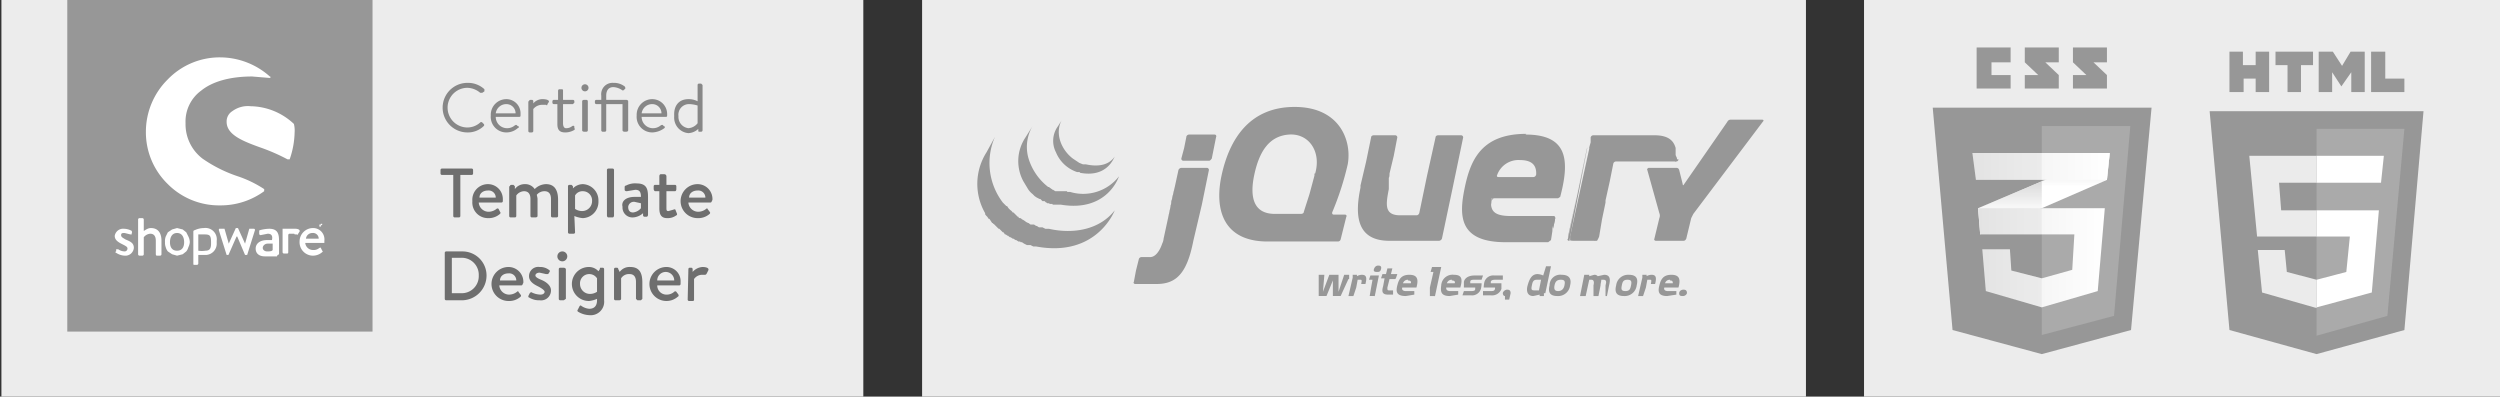
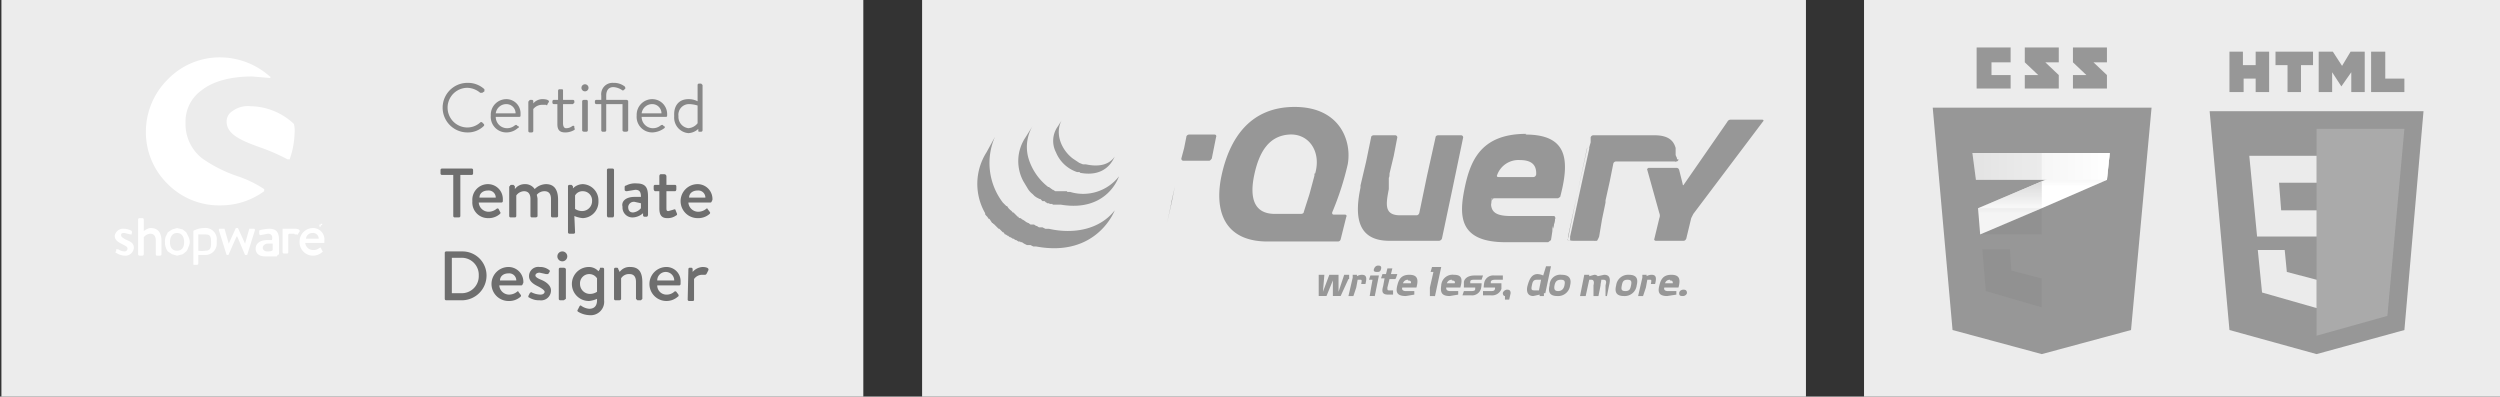
<svg xmlns="http://www.w3.org/2000/svg" xmlns:xlink="http://www.w3.org/1999/xlink" width="353" height="56">
  <rect width="100%" height="100%" fill="#333333" stroke="none" />
  <defs>
    <linearGradient id="a" x1="283.8" y1="33.07" x2="283.8" y2="25.62" gradientUnits="userSpaceOnUse">
      <stop offset=".39" stop-color="#d9d9d9" stop-opacity="0" />
      <stop offset="1" stop-color="#d9d9d9" />
    </linearGradient>
    <linearGradient id="c" x1="293.1" y1="29.36" x2="293.1" y2="21.62" xlink:href="#a" />
    <linearGradient id="b" x1="279.32" y1="36.39" x2="297.21" y2="36.39" gradientUnits="userSpaceOnUse">
      <stop offset="0" stop-color="#ededed" />
      <stop offset="1" stop-color="#fff" />
    </linearGradient>
    <linearGradient id="d" x1="278.5" y1="23.51" x2="297.91" y2="23.51" xlink:href="#b" />
  </defs>
  <path fill="#ececec" d="M263.2 0H353v56h-89.8zM130.2 0H255v56H130.2zM.2 0h121.7v56H.2z" />
  <path d="M64 24.7h-1.6a.2.2 0 01-.2-.2V24a.2.2 0 01.2-.2h4.2a.2.2 0 01.2.2v.5a.2.2 0 01-.2.2H65v5.8a.2.2 0 01-.2.2h-.6a.2.2 0 01-.2-.2v-5.8zM68.9 26a2.1 2.1 0 012.1 2.1v.3a.2.2 0 01-.2.2h-3.2a1.4 1.4 0 001.4 1.3 1.8 1.8 0 001.1-.4.2.2 0 01.3 0l.2.4a.2.2 0 010 .3 2.4 2.4 0 01-1.7.6 2.2 2.2 0 01-2.2-2.4 2.2 2.2 0 012.2-2.4zm1.1 1.9a1 1 0 00-1.1-1c-.7 0-1.2.4-1.2 1zM72 26.3a.2.2 0 01.2-.2h.3l.2.2v.4a1.7 1.7 0 011.4-.7 1.6 1.6 0 011.4.7 2.3 2.3 0 011.6-.7c1.3 0 1.7 1 1.7 2.2v2.3a.2.2 0 01-.2.2H78a.2.2 0 01-.2-.2v-2.4c0-.7-.3-1.1-.9-1.1a1.4 1.4 0 00-1.1.5c0 .1.1.4.1.6v2.4c0 .1-.1.2-.3.2h-.5a.2.2 0 01-.2-.2v-2.4c0-.7-.3-1.1-.9-1.1a1.4 1.4 0 00-1.1.6v2.9a.2.2 0 01-.2.2h-.6a.2.2 0 01-.2-.2v-4.2zM81.2 32.8a.2.2 0 01-.2.2h-.6a.2.2 0 01-.2-.2v-6.5a.2.2 0 01.2-.2h.3l.2.2v.3a2 2 0 011.4-.6 2.3 2.3 0 012.2 2.4 2.3 2.3 0 01-2.2 2.4 3.9 3.9 0 01-1.2-.3zm1-3a1.4 1.4 0 001.4-1.4 1.3 1.3 0 00-1.3-1.4 1.2 1.2 0 00-1.1.6v1.9a1.8 1.8 0 001 .3zM85.7 24a.2.2 0 01.2-.2h.6a.2.2 0 01.2.2v6.4c0 .2-.1.3-.2.3h-.6c-.1 0-.2-.1-.2-.3zM89.6 27.8h.9c0-.7-.2-1-.8-1l-1.2.2c-.2 0-.3-.1-.3-.2v-.4a.2.2 0 01.2-.2 2.7 2.7 0 011.5-.3c1.5 0 1.6.9 1.6 2v2.4c0 .2-.1.3-.2.3H91a.2.2 0 01-.2-.2v-.3a2.3 2.3 0 01-1.4.6 1.4 1.4 0 01-1.5-1.5c-.2-.8.5-1.4 1.7-1.4zm-.2 2.2a1.7 1.7 0 001.1-.6v-.7l-.9-.2a.8.8 0 00-.9.7c0 .5.2.8.7.8zM93.1 27h-.6c-.1 0-.2-.2-.2-.3v-.4a.2.2 0 01.2-.2h.6v-1.2c0-.2.1-.3.2-.3h.5a.3.3 0 01.3.3v1.2h1.2a.2.2 0 01.2.2v.4c0 .2-.1.3-.2.3h-1.2v2.4c0 .4.1.4.3.4l.7-.2c.2-.1.3 0 .3.1l.2.5c0 .1 0 .2-.1.2a2 2 0 01-1.3.4c-.9 0-1.1-.6-1.1-1.4V27zM98.5 26a2.1 2.1 0 012.1 2.1.4.4 0 01-.1.3.2.2 0 01-.2.2h-3.1a1.4 1.4 0 001.4 1.3 1.8 1.8 0 001.1-.4c.1-.1.2-.1.2 0l.3.4a.2.2 0 010 .3 2.4 2.4 0 01-1.7.6 2.4 2.4 0 010-4.8zm1.1 1.9a1 1 0 00-1.1-1c-.7 0-1.2.4-1.2 1zM62.8 35.7a.2.2 0 01.2-.2h2.3a3.4 3.4 0 013.4 3.4 3.5 3.5 0 01-3.4 3.5H63a.2.2 0 01-.2-.2zm2.3 5.7a2.4 2.4 0 002.5-2.5 2.4 2.4 0 00-2.5-2.5h-1.3v5zM71.8 37.7a2.1 2.1 0 012.1 2.1.4.4 0 01-.1.3.2.2 0 01-.2.2h-3.1a1.4 1.4 0 001.4 1.3 1.8 1.8 0 001.1-.4c.1-.1.2-.1.2 0l.3.4a.2.2 0 010 .3 2.4 2.4 0 01-1.7.6 2.4 2.4 0 010-4.8zm1.1 1.9a1 1 0 00-1.1-1c-.7 0-1.2.4-1.2 1zM74.7 42c-.1 0-.1-.1-.1-.2l.2-.4c.1-.1.2-.2.3-.1a3 3 0 001.2.3c.4 0 .6-.2.6-.4s-.4-.5-1-.8-1.2-.7-1.2-1.4a1.3 1.3 0 011.5-1.3 2 2 0 011.3.4.2.2 0 01.1.3l-.2.3h-.3l-.9-.2c-.4 0-.6.2-.6.4s.3.4.8.6 1.4.7 1.4 1.5a1.4 1.4 0 01-1.6 1.4 2.6 2.6 0 01-1.5-.4zM78.7 36.2a.7.7 0 01.7-.7.7.7 0 010 1.4.7.7 0 01-.7-.7zm.2 1.8a.2.2 0 01.2-.2h.5c.1 0 .3.1.3.2v4.2l-.3.2h-.5a.2.2 0 01-.2-.2zM85.3 42.4a1.9 1.9 0 01-2.1 2.1 3.3 3.3 0 01-1.6-.5.2.2 0 010-.3l.2-.4c.1-.2.2-.2.3-.1a2.3 2.3 0 001.1.4c.6 0 1.1-.3 1.1-1.2v-.2a3.9 3.9 0 01-1.1.3 2.4 2.4 0 01-.1-4.8 1.8 1.8 0 011.4.6l.2-.3c0-.1 0-.2.1-.2h.3a.2.2 0 01.2.2v4.4zm-2-.9a1.8 1.8 0 001-.3v-1.9a1.3 1.3 0 00-1.1-.6 1.3 1.3 0 00-1.3 1.4 1.4 1.4 0 001.4 1.4zM86.7 38a.2.2 0 01.2-.2h.2a.2.2 0 01.2.2l.2.4a1.7 1.7 0 011.5-.7c1.4 0 1.7 1 1.7 2.2v2.3l-.2.2H90l-.2-.2v-2.4c0-.7-.3-1.1-.9-1.1a1.3 1.3 0 00-1.2.6v2.9c0 .1-.1.2-.3.2h-.5a.2.2 0 01-.2-.2V38zM94.1 37.7a2 2 0 012 2.1v.3a.2.2 0 01-.2.2h-3.1a1.3 1.3 0 001.3 1.3 1.6 1.6 0 001.1-.4.2.2 0 01.3 0l.3.4c0 .1.1.2-.1.3a2.4 2.4 0 01-1.6.6 2.4 2.4 0 010-4.8zm1.1 1.9a1.2 1.2 0 00-2.4 0zM97.2 38a.2.2 0 01.2-.2h.2a.2.2 0 01.2.2v.4a2 2 0 011.4-.7c.4 0 1 .1.8.5l-.2.4c-.1.2-.2.2-.3.2h-.4a1.4 1.4 0 00-1.1.6v2.9c0 .2-.1.2-.3.2h-.4a.2.2 0 01-.2-.2z" fill="#6e6e6e" />
  <path d="M66 11.7a3.4 3.4 0 012.4.9v.3l-.3.2h-.3a2.9 2.9 0 00-1.8-.7 2.8 2.8 0 100 5.6 2.7 2.7 0 001.8-.7.2.2 0 01.3 0l.2.2a.2.2 0 010 .3 3.2 3.2 0 01-2.3.9 3.5 3.5 0 110-7zM71.5 14a2 2 0 012 2.1v.2c0 .2-.1.2-.2.2H70a1.6 1.6 0 001.5 1.6 1.7 1.7 0 001.2-.4c.2-.1.2-.1.4.1h.1c.1.2.1.2-.1.3a2.4 2.4 0 01-1.6.6 2.2 2.2 0 01-2.2-2.4 2.2 2.2 0 012.2-2.3zm1.3 2a1.3 1.3 0 00-1.3-1.3A1.5 1.5 0 0070 16zM74.7 14.3a.2.2 0 01.2-.2h.2a.2.2 0 01.2.2v.3a1.7 1.7 0 011.4-.6c.3 0 .9.1.8.4l-.2.3c0 .2-.1.2-.2.1h-.5a1.6 1.6 0 00-1.3.6v3.1a.2.2 0 01-.2.2h-.3a.2.2 0 01-.2-.2v-4.2zM78.2 14.7a.2.2 0 01-.2-.2v-.2a.2.2 0 01.2-.2h.6v-1.3a.2.2 0 01.2-.2h.3c.2 0 .2.1.2.2v1.3h1.4a.2.2 0 01.2.2v.2l-.2.2h-1.4v2.7c0 .5.2.7.4.7a1.3 1.3 0 00.9-.3c.2-.1.3 0 .3.1v.2c.1.1.1.2-.1.3a2.5 2.5 0 01-1.2.3c-.9 0-1.1-.5-1.1-1.2v-2.8zM82.1 12.4a.5.5 0 11.5.5.5.5 0 01-.5-.5zm.1 1.9c0-.1.1-.2.3-.2h.3a.2.2 0 01.2.2v4.1a.2.2 0 01-.2.2h-.3c-.2 0-.3-.1-.3-.2zM84.9 14.7h-.7a.2.2 0 01-.2-.2v-.2a.2.2 0 01.2-.2h.7v-.6a1.6 1.6 0 011.7-1.8 2.5 2.5 0 011.6.5.4.4 0 01.1.3l-.2.2a.2.2 0 01-.3 0 2.4 2.4 0 00-1.2-.4c-.6 0-1 .4-1 1.2v.6h2.8c.2 0 .3.1.3.2v4.1c0 .1-.1.2-.3.2h-.2c-.2 0-.3-.1-.3-.2v-3.7h-2.3v3.7a.2.2 0 01-.2.2h-.3a.2.2 0 01-.2-.2v-3.7zM92.1 14a2.1 2.1 0 012.1 2.1v.2c0 .2-.1.2-.2.2h-3.4a1.6 1.6 0 001.5 1.6 1.7 1.7 0 001.2-.4c.2-.1.3-.1.4.1h.1c.1.2.1.2 0 .3a3 3 0 01-1.7.6 2.2 2.2 0 01-2.2-2.4 2.2 2.2 0 012.2-2.3zm1.3 2a1.3 1.3 0 00-1.3-1.3 1.5 1.5 0 00-1.5 1.3zM97.2 14a2.7 2.7 0 011.3.3V12a.2.2 0 01.2-.2h.3l.2.2v6.4a.2.2 0 01-.2.2h-.2c-.1 0-.2 0-.2-.1v-.3a2.2 2.2 0 01-1.4.6 2.2 2.2 0 01-2-2.4c-.1-1.4.6-2.4 2-2.4zm0 4.1a1.8 1.8 0 001.3-.7v-2.5a4.4 4.4 0 00-1.2-.2 1.5 1.5 0 00-1.5 1.7 1.6 1.6 0 001.4 1.7z" fill="#6e6e6e" opacity=".8" style="isolation:isolate" />
-   <path fill="#979797" d="M9.5 0h43.1v46.82H9.5z" />
  <path d="M37.3 26.7a16 16 0 00-3.7-1.8 19.5 19.5 0 01-5-2.5 6.1 6.1 0 01-2.4-5 5.4 5.4 0 012.2-4.6c1.6-1.3 4.1-2 7.2-2l2.4.2h.1a.1.1 0 000-.2 10.6 10.6 0 00-7-2.7 10.2 10.2 0 00-7.4 3.1 10.4 10.4 0 00-3.1 7.4 10.2 10.2 0 003.1 7.4 10.2 10.2 0 007.4 3 10.4 10.4 0 006.2-2v-.2a.1.1 0 000-.1z" fill="#fff" />
  <path d="M41.5 17.5a9.1 9.1 0 00-6.1-2.5 3.7 3.7 0 00-2.6.7 1.7 1.7 0 00-.8 1.5c0 1.8 2.2 2.7 4.7 3.6a27.1 27.1 0 013.9 1.7h.3a12.2 12.2 0 00.7-3.8 3.8 3.8 0 00-.1-1.2zM17.7 33.8c-.3-.2-.6-.3-.6-.6s.2-.3.5-.3l.8.2h.2v-.2c.1-.1 0-.2 0-.3a2.4 2.4 0 00-1.1-.3 1.2 1.2 0 00-1.3 1c0 .6.5.9 1.1 1.2s.7.4.7.6a.4.4 0 01-.4.4 1.6 1.6 0 01-.9-.3h-.3v.3a.1.1 0 000 .2 2.4 2.4 0 001.2.4 1.2 1.2 0 001.3-1.1c0-.7-.5-.9-1.2-1.2zM39.2 36a.2.2 0 00.2-.2V34c0-1-.2-1.7-1.4-1.7a5.6 5.6 0 00-1.3.2c-.1 0-.1.1-.1.2v.3a.2.2 0 00.2.2l1-.2q.8 0 .6.9h-.7c-1 0-1.6.5-1.6 1.2s.5 1.1 1.3 1.1h1.7zm-.7-.7c-.1.2-.5.2-.8.2s-.6-.2-.6-.5.3-.6.7-.6h.7v.8zM45.4 32.2a.4.4 0 10-.4-.4.4.4 0 00.4.4zm0-.8a.4.4 0 11-.4.4.4.4 0 01.4-.4z" fill="#fff" />
  <path d="M45.2 32h.1v-.2h.1v.2-.2a.1.1 0 00.1-.1h-.4v.3zm.1-.4h.2c0 .1 0 .1-.1.1h-.1zM21.3 32.2c-.5 0-.9.4-1 .4V31a.2.2 0 00-.2-.2h-.4a.2.2 0 00-.2.2v4.9a.2.2 0 00.2.2h.4a.2.2 0 00.2-.2v-2.4a1.3 1.3 0 01.9-.5c.5 0 .8.3.8 1v1.9a.3.3 0 00.1.2h.5a.2.2 0 00.2-.2V34c0-1-.4-1.8-1.5-1.8zM30.6 34a1.6 1.6 0 00-1.8-1.8 3.1 3.1 0 00-1.3.3.2.2 0 00-.2.2v4.5c0 .1 0 .2.1.2h.4a.2.2 0 00.2-.2V36h1.1a1.6 1.6 0 001.5-1.7v-.5zm-.8.4c0 .7-.2 1-.8 1a3.2 3.2 0 01-1 0v-2.3h.8c.8 0 1 .1 1 1.1zM35.8 32.3h-.6l-.6 2.1-1-2.2h-.3l-1 2.2-.6-2.1H31c-.1 0-.1.1-.1.2L32 36h.2a.1.1 0 00.1-.1l1.1-2.5h.1l1.1 2.6h.3l1.1-3.5c0-.1 0-.2-.2-.2zM41.7 32.3h-1.8v3.3a.2.2 0 00.2.2h.4c.1 0 .2 0 .2-.2v-2.5a.1.1 0 00.1-.1h.7a.1.1 0 01.1.1h.3c.1.1.2 0 .2-.1l.2-.3c.1-.3-.3-.4-.6-.4zM44.2 32.2a1.9 1.9 0 00-1.9 1.9 1.9 1.9 0 001.9 2 2 2 0 001.3-.5c.1-.1.1-.1 0-.2l-.2-.4c0-.1-.1 0-.2 0a1.2 1.2 0 01-.9.3 1.1 1.1 0 01-1.1-1h2.7V34a1.6 1.6 0 00-1.6-1.8zm-1 1.5a.9.9 0 01.9-.8.8.8 0 01.9.8zM26.6 33.4l-.3-.6-.5-.4-.8-.2-.7.2-.6.4-.3.6a1.9 1.9 0 00-.1.8 1.7 1.7 0 00.1.7 1.6 1.6 0 00.3.6l.6.4.7.2.8-.2.5-.4a1.6 1.6 0 00.3-.6 1.9 1.9 0 00.2-.7 1.9 1.9 0 00-.2-.8zm-1.6 2c-.7 0-1-.5-1-1.2s.3-1.3 1-1.3 1 .6 1 1.3-.3 1.2-1 1.2z" fill="#fff" />
  <path d="M185.5 24.8l-.7 2.6.7-2.6zM189.1 30.3zM189.9 30.3zM189.3 33.8l.8-3.2-.8 3.2zM206.6 19.4l-1.5 7.2zM202.7 19.4l-1.2 5.4 1.2-5.4zM206.3 19.1h-3.2c-.2 0-.4.1-.4.3l-1.2 5.4-1.1 5.3c-.1.2-.2.3-.4.3h-2.3c-2.3 0-2-1.6-1.6-3.7v-1.6c.1-.1.1-.4.1-.6l.6-2.5.5-2.6a.3.3 0 00-.3-.3h-3c-.2 0-.4.1-.4.3l-.7 3.4-.8 3.4v.3c-.8 3.8-.6 7.4 3.9 7.5h7.2a.5.5 0 00.4-.3l1.5-7.1 1.5-7.2a.3.3 0 00-.3-.3zM219.3 30.5a.3.3 0 01.3.3l-.3 1.5M219 33.9l.3-1.6-.3 1.6zM210.6 28.5c0-.2.2-.5.4-.5h-.4c-.2 1.8 0 .5 0 .5zM212.9 34.2z" fill="#979797" />
  <path d="M219.3 30.5a.3.3 0 01.3.3l-.3 1.5v.3M213.4 34.2zM213.6 34.2zM214.4 34.2zM219 33.9l.2-1.3-.2 1.3zM165.4 28.5l.5-2.2-.5 2.5-.6 2.6.5-2.3c0-.1.1-.4.1-.6zM171.5 19h-3.6a.4.4 0 00-.4.4l-.3 1.5-.4 1.5a.3.3 0 00.3.3h3.6c.2 0 .3-.2.4-.3l.3-1.5.3-1.5c.1-.2 0-.4-.2-.4zM170.7 24l-1.1 4.9zM160.3 40.1zM166.4 24l-.5 2.3z" fill="#979797" />
-   <path d="M170.4 23.7h-3.6a.5.5 0 00-.4.3l-.5 2.3-.5 2.2c0 .2-.1.5-.1.6l-.5 2.3-.5 2.3a1.9 1.9 0 01-.2.7s-.6 2-1.8 1.9h-1.1a.4.4 0 00-.4.3l-.4 1.6-.3 1.6c-.1.1 0 .3.2.3h3c2.8 0 4.3-1.5 5.2-6.1l1.2-5.1 1-4.9a.3.3 0 00-.3-.3zM221.6 34c-.2 0-.3-.1-.2-.3l2.7-12.7M225.4 33.7l1.1-5.4z" fill="#979797" />
  <path d="M221.4 33.9v-.5l1.3-6-1.3 6.3c-.1.2 0 .3.2.3h.4c-.2 0-.6 0-.6-.1zM225.2 34h-.2c.2 0 .4-.1.4-.3v-.3a3.3 3.3 0 01-.3.6zM225.9 31l.5-2.4-.5 2.4zM236.6 21.9l.2.6a.3.3 0 01-.3.3M225.5 33.4l.4-2.4zM236.5 21.2zM226.4 28.6c.1-.2.1-.4.2-.6l.5-2.4-.6 2.7v.3zM224.1 20.8a4.3 4.3 0 01-.1.5l-1.3 6.1 1.4-6.4v-.2z" fill="#979797" />
  <path d="M236.8 22.5l-.2-.6v-1c-.3-1.1-1.1-1.8-3-1.8H225a.4.4 0 00-.4.3v.7l-.2.7v.2l-1.4 6.4-1.3 6v.5c0 .1.4.1.6.1h3.2a3.3 3.3 0 00.3-.6l.4-2.4.5-2.4v-.3l.6-2.7.5-2.5a.4.4 0 01.4-.3h8.5a.3.3 0 00.3-.3z" fill="#979797" />
  <path d="M247.8 16.9h-3.4a.5.5 0 00-.5.3l-6.1 8.8c-.1.2-.2.2-.2 0l-.5-2a.4.4 0 00-.4-.3h-3.9c-.1 0-.3.2-.2.3l1.7 6.1a.9.9 0 010 .7l-.7 2.9c-.1.2.1.3.2.3h3.9c.2 0 .3-.1.4-.3l.7-2.9.3-.6 9.8-13c.2-.2.1-.3-.1-.3zM216.9 24.6a.4.4 0 01-.4.4h-4.9c-.2 0-.3-.1-.2-.3a3.2 3.2 0 013.2-2.1c2 0 2.4 1 2.3 2.2zm-1.4-5.7c-6.4 0-7.9 3.8-8.7 7.7s-.8 7.6 5.8 7.6h6l.4-.3.2-1.3v-.3l.3-1.5a.3.3 0 00-.3-.3h-5.9c-2.3 0-3-.7-2.7-2.5h9.4l.3-.2c1.4-5.3 1-8.8-4.9-8.8zM185.6 24.5v.3l-.7 2.6-.8 2.5c0 .2-.2.3-.4.3H180c-2.9 0-3.6-2.2-2.9-5.5s2.1-5.5 4.9-5.7 4.6 2.4 3.7 5.5zm2.5 5.5a40.8 40.8 0 002.2-6.8c.6-3.3-1.1-8.1-7.5-8.1s-9.2 4.6-10.3 9.6.3 9.5 6.7 9.4h9.7a.4.4 0 00.4-.3l.8-3.2c.1-.1 0-.3-.2-.3h-1.6a.2.2 0 01-.2-.2z" fill="#979797" />
  <path d="M219.8 27.1l-.2.2-.2-.2a.2.2 0 11.4 0zM139.3 21.5a8.3 8.3 0 00-.2 8.6v.2a.1.1 0 01.1.1l.2.2.2.3h.1l.2.3.2.3h.1c0 .1.1.1.2.2l.3.3.3.3h.1l.2.2.3.3h.1l.2.3h.1l.3.2h.1c0 .1.1.1.2.2h.1l.3.2h.1l.3.2h.1l.3.2h.1c.1 0 .2 0 .2.1h.2l.3.2.4.2h.5l.4.2h.4c8.6 1.6 11.1-5.1 11.1-5.1-2.1 2.7-5.8 3.4-9.3 2.6h-.5l-.4-.2h-.5l-.3-.2h-.1l-.3-.2h-.5c-.1-.1-.2-.1-.2-.2h-.1l-.4-.2a.1.1 0 00-.1-.1l-.3-.2h-.1c0-.1-.1-.1-.2-.2h-.1a.2.2 0 01-.2-.2h-.1l-.3-.3-.3-.3h-.1c-.1-.1-.1-.2-.2-.2a.1.1 0 00-.1-.1l-.3-.3-.2-.3h-.1l-.2-.2-.3-.3a9.2 9.2 0 01-1.1-9.3" fill="#979797" />
  <path d="M144.8 19.4a6 6 0 00-.3 6.2l.6 1a2.7 2.7 0 00.7.8l.3.3.3.2.4.2h.1l.3.3h.3l.2.2h.1c0 .1.1.1.2.1h.1a.1.1 0 01.1.1h.4a.1.1 0 00.1.1h1.1c6.6 1.1 8.2-4 8.2-4a6.4 6.4 0 01-6.9 2.2h-.4a.1.1 0 00-.1-.1H149l-.3-.2h-.1a.1.1 0 00-.1-.1l-.4-.3h-.1a8.1 8.1 0 01-2.7-3.8 5.8 5.8 0 01.5-4.8" fill="#979797" />
  <path d="M149.4 17.8a3.5 3.5 0 00-.3 3.7 4.9 4.9 0 003 2.8h.2c.1 0 .2 0 .2.1 3.7.7 4.7-1.9 4.9-2.3-.8 1.2-2.3 1.5-4.1 1.1h-.4l-.5-.2-.9-.6c-1.6-1.2-2.6-3.5-1.6-5.4M190.4 39.4l-1.1 2.4h-1.1v-2.2l-.9 2.2h-1.1v-3h.8l-.2 2.4.9-2.4h1.3v2.4l.8-2.4h.7v.6zM192.2 40.1c.1-.5.1-.6-.1-.6h-.4l-.2 1.1-.4 1.2h-.7l.6-2.6v-.4h.6v.2a1.4 1.4 0 01.7-.2c.7 0 .7.5.5 1.3zM194.4 38.4c-.3 0-.5-.1-.4-.4s.3-.5.6-.5.5.1.4.5-.3.4-.6.4zm-.3 3.4h-.7l.2-1.2.2-1.1h-.5l.2-.6h1.2l-.6 3zM197 39.4h-.8l-.3 1.2c0 .3 0 .4.2.4h.6v.6h-.7c-.9 0-.9-.5-.7-1.2l.2-1.1h-.5l.2-.6h.5l.2-.8h.7l-.2.8h.9l-.2.6zM198.8 39.5a.7.7 0 00-.7.5h1.1c.1-.2 0-.4-.4-.4zm-.8 1.1c-.1.3.1.5.5.5h1.2v.5l-1.2.2c-1.4 0-1.4-.7-1.2-1.5s.5-1.5 1.7-1.5 1.3.7 1 1.8zM202.6 41.8h-.7v-1.2l.5-2.2h-.4l.2-.7h1.3l-.9 4.2zM205 39.5a.7.7 0 00-.7.5h1.1c.1-.2 0-.4-.4-.4zm-.8 1.1c0 .3.1.5.6.5h1.1v.5l-1.2.2c-1.3 0-1.3-.7-1.2-1.5a1.6 1.6 0 011.8-1.5c1.2 0 1.2.7.9 1.8zM209.2 39.5h-1.1c-.5 0-.5.2-.5.3v.2h1.6a3.2 3.2 0 01-.1.8 1.3 1.3 0 01-1.4.9h-1.2l.2-.6h1c.5 0 .6-.1.6-.3v-.2h-1.6v-.8c.1-.5.6-.9 1.5-.9h1.2l-.2.6zM212.2 39.5h-1.1c-.5 0-.6.2-.6.3v.2h1.5v.8a1.4 1.4 0 01-1.5.9h-1.1v-.6h1.1c.5 0 .5-.1.6-.3v-.2h-1.6a3.7 3.7 0 01.1-.8 1.3 1.3 0 011.4-.9h1.2v.6zM213.1 42.3h-.6v-.5c-.2 0-.3-.2-.3-.4s.3-.5.6-.5.5.1.5.5l-.2.9zM217 39.5c-.5 0-.6.3-.7.8s-.1.7.3.7h.7l.3-1.5zm1 1.9v.4h-.6v-.2l-.9.2c-.9 0-1-.8-.8-1.5s.5-1.6 1.4-1.6a2.1 2.1 0 01.8.2l.4-1.3h.7l-.8 3.8zM220.4 39.5c-.6 0-.8.3-.9.8s0 .8.5.8.8-.3.9-.8.1-.8-.5-.8zm-.5 2.3c-1.2 0-1.3-.7-1.1-1.5a1.5 1.5 0 011.7-1.5c1.2 0 1.4.7 1.2 1.5a1.7 1.7 0 01-1.8 1.5zM226.7 41.8v-1.5c.1-.4.2-.8-.3-.8h-.3c0 .3-.1.5-.1.8l-.3 1.5h-.7v-1.5c.1-.4.1-.8-.3-.8h-.3l-.5 2.3h-.8l.6-3h.7v.2l.7-.2a.6.6 0 01.5.2l.9-.2c.9 0 .9.7.7 1.5l-.3 1.5zM229.8 39.5c-.6 0-.7.3-.8.8s-.1.8.5.8.7-.3.8-.8.1-.8-.5-.8zm-.5 2.3c-1.2 0-1.3-.7-1.1-1.5a1.7 1.7 0 011.8-1.5c1.2 0 1.3.7 1.1 1.5a1.7 1.7 0 01-1.8 1.5zM233.1 40.1c.1-.5.1-.6-.1-.6h-.4l-.2 1.1-.4 1.2h-.7l.6-2.6v-.4h.6v.2a1.4 1.4 0 01.7-.2c.7 0 .7.5.5 1.3zM235.8 39.5a.7.7 0 00-.7.5h1.1c0-.2 0-.4-.4-.4zm-.8 1.1c-.1.3.1.5.5.5h1.2v.5l-1.3.2c-1.3 0-1.3-.7-1.1-1.5s.5-1.5 1.7-1.5 1.3.7 1 1.8zM237.6 41.8c-.4 0-.5-.1-.5-.4s.3-.5.6-.5.5.1.5.5a.6.6 0 01-.6.4zM300.9 46.6L288.3 50l-12.6-3.4-2.8-31.4h30.9l-2.9 31.4z" fill="#979797" />
-   <path fill="#aaa" d="M288.3 17.8v29.5l10.2-2.7 2.3-26.8h-12.5z" />
  <path fill="#979797" d="M281.2 10.6V8.8h2.7V6.7h-4.8v5.8h4.8v-1.9h-2.7zM288.8 8.8h1.9V6.7h-4.8v2.1l1.9 1.8h-1.9v1.9h4.8v-1.9zM295.6 8.8h1.9V6.7h-4.8v2.1l1.9 1.8h-1.9v1.9h4.8v-1.9z" />
  <path fill="#fff" d="M288.3 25.6l-9 3.8.3 3.7 8.7-3.7 9.2-4 .4-3.8-9.6 4z" />
  <path fill="url(#a)" d="M279.3 29.4l.3 3.7 8.7-3.7v-3.8l-9 3.8z" />
  <path fill="url(#c)" d="M297.9 21.6l-9.6 4v3.8l9.2-4 .4-3.8z" />
-   <path fill="url(#b)" d="M279.3 29.4l.3 3.7h13.3l-.3 5-4.3 1.2-4.3-1.1-.2-3h-3.9l.5 5.9 7.9 2.3 7.9-2.3 1-11.7h-17.9z" />
  <g opacity=".05" fill="#1d1d1d">
    <path d="M288.3 29.4h-9l.3 3.7h8.7v-3.7zM288.3 39.3h-.1l-4.2-1.1-.2-3h-3.9l.5 5.9 7.9 2.3v-4.1z" />
  </g>
  <path fill="url(#d)" d="M278.5 21.6h19.4l-.4 3.8H279l-.5-3.8z" />
  <path fill="#1d1d1d" opacity=".05" d="M288.3 21.6h-9.8l.5 3.8h9.3v-3.8z" />
  <path d="M314.8 7.3h1.9v1.9h1.8V7.3h1.9V13h-1.9v-1.9h-1.7V13h-2m8.2-3.8h-1.7V7.3h5.3v1.9h-1.7V13H323m4.4-5.7h2l1.3 2 1.2-2h2V13H332v-2.8l-1.4 2-1.3-2V13h-1.9m7.4-5.7h2v3.8h2.7V13h-4.7M314.8 46.6L312 15.7h30.2l-2.7 30.9-12.4 3.4" fill="#979797" />
  <path d="M327.1 47.4V18.2h12.4l-2.4 26.4" fill="#aaa" />
  <path d="M317.6 22h9.5v3.8h-5.3l.3 3.9h5v3.7h-8.4m.1 1.9h3.8l.3 3.1 4.2 1.1v4l-7.7-2.2" fill="#ebebeb" />
-   <path d="M336.6 22h-9.5v3.8h9.1m-.3 3.9h-8.8v3.7h4.7l-.5 5-4.2 1.1v3.9l7.8-2.1" fill="#fff" />
</svg>